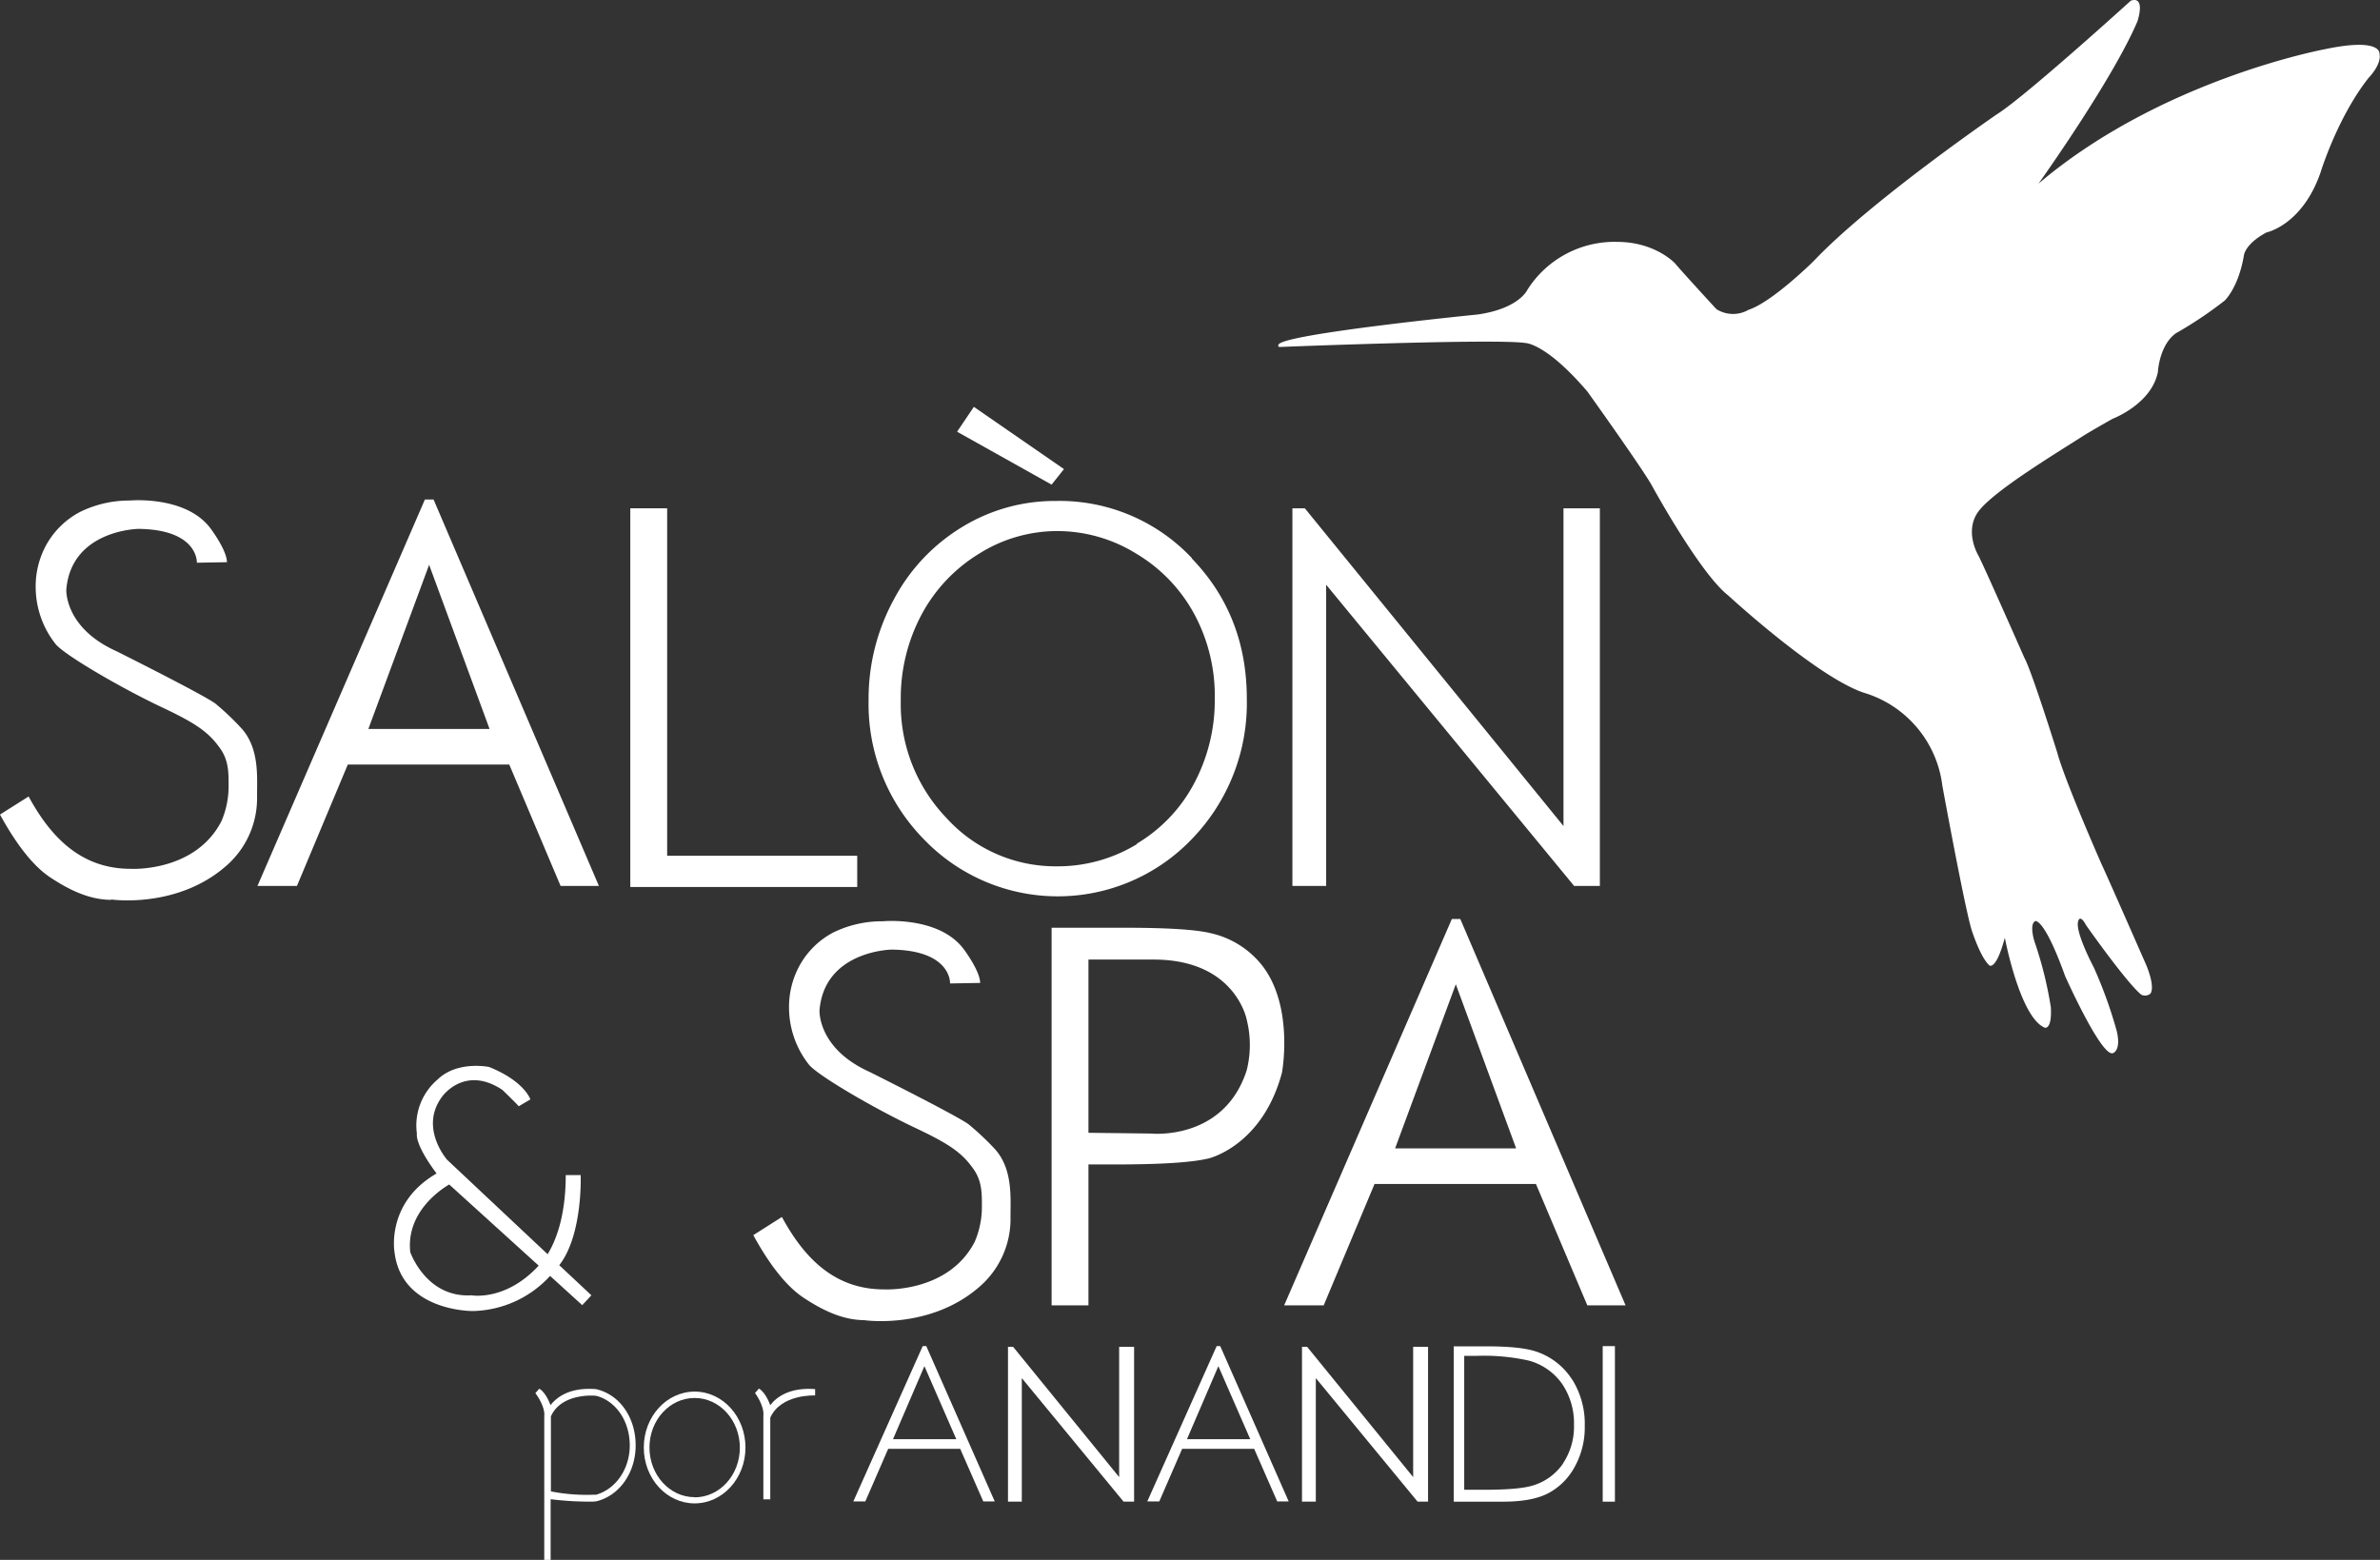
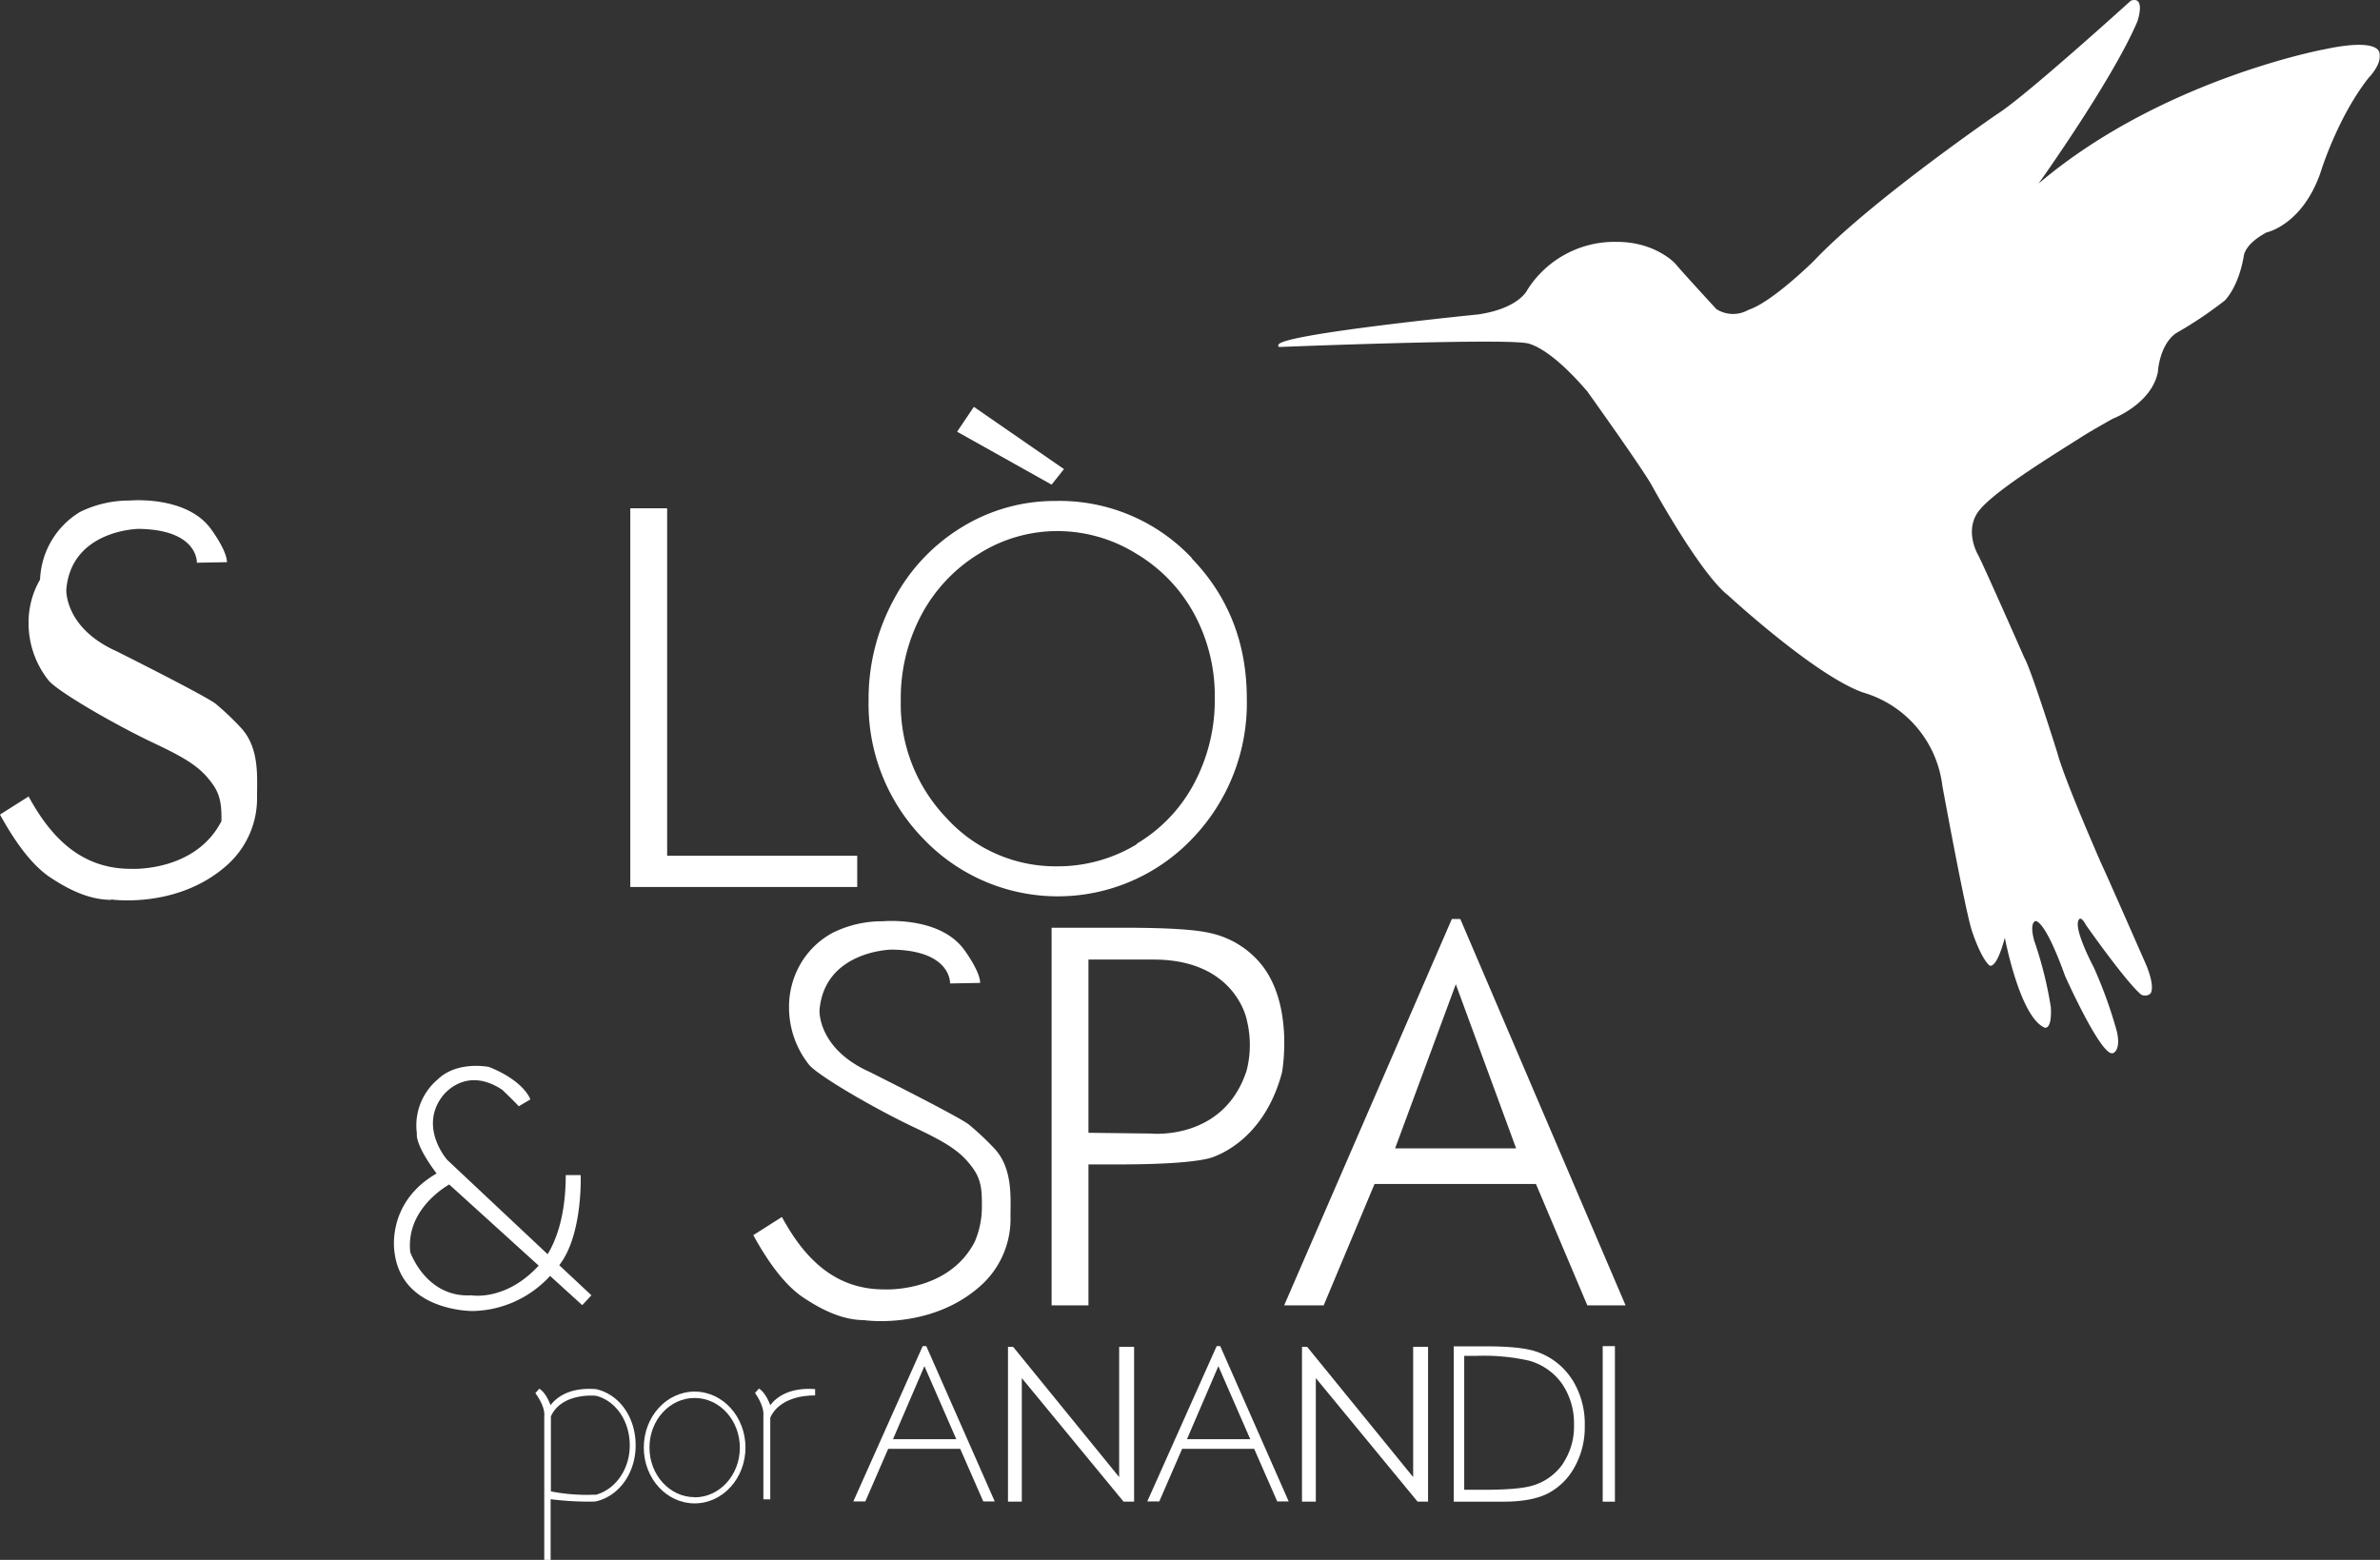
<svg xmlns="http://www.w3.org/2000/svg" id="Capa_1" data-name="Capa 1" viewBox="0 0 444.25 291.23">
  <rect x="0" y="0" width="444.25" height="291.23" fill="#333333" stroke="none" />
  <defs>
    <style>.cls-1{fill:#fff;}</style>
  </defs>
  <title>logo bco</title>
  <g id="Capa_2" data-name="Capa 2">
    <g id="Capa_1-2" data-name="Capa 1-2">
      <path class="cls-1" d="M111.22,259.34h-.08c-4.71-.34-7.15,1.42-8.38,3h0s-.8-2.32-2.1-3.07l-.73.83s1.88,2.4,1.66,4.34h0v26.83h1.19V279.9a58.25,58.25,0,0,0,7.92.45l.57-.05c4.29-1,7.38-5.3,7.38-10.45s-2.93-9.49-7.42-10.51m-.08,19.72h-.32a34.62,34.62,0,0,1-8-.62v-14c2-4.47,8.29-3.86,8.29-3.86l.37.07c3.62,1.07,6.06,4.8,6.06,9.22s-2.65,8.2-6.35,9.21" />
-       <path class="cls-1" d="M20.79,168c-4.19,0-8-1.94-11.38-4.17S2.87,157.32,0,152.08l5.34-3.38c4.12,7.58,9.76,13.51,19.07,13.51,0,0,12,.68,16.93-8.91a16.59,16.59,0,0,0,1.33-6.77c0-2.31,0-4.57-1.57-6.79-2.15-3.06-4.51-4.69-11-7.75-7.76-3.67-18.39-9.9-19.79-11.83a17.21,17.21,0,0,1-3.65-10.54,16,16,0,0,1,2.15-8.19A15.45,15.45,0,0,1,14.9,95.6a20.71,20.71,0,0,1,9.31-2.15s10.56-1,15.15,5.29c0,0,3,4,3,6.22l-5.61.1s.32-6.19-10.91-6.32c0,0-12.52.18-13.46,11.32,0,0-.41,7.14,9.38,11.53,0,0,16,8,18.41,9.74a48.91,48.91,0,0,1,5,4.76c3.26,3.73,2.81,9,2.81,12.5a16.73,16.73,0,0,1-5.68,13c-9.2,8.15-21.56,6.34-21.56,6.34" />
+       <path class="cls-1" d="M20.79,168c-4.19,0-8-1.94-11.38-4.17S2.87,157.32,0,152.08l5.34-3.38c4.12,7.58,9.76,13.51,19.07,13.51,0,0,12,.68,16.93-8.91c0-2.31,0-4.57-1.57-6.79-2.15-3.06-4.51-4.69-11-7.75-7.76-3.67-18.39-9.9-19.79-11.83a17.21,17.21,0,0,1-3.65-10.54,16,16,0,0,1,2.15-8.19A15.45,15.45,0,0,1,14.9,95.6a20.71,20.71,0,0,1,9.31-2.15s10.56-1,15.15,5.29c0,0,3,4,3,6.22l-5.61.1s.32-6.19-10.91-6.32c0,0-12.52.18-13.46,11.32,0,0-.41,7.14,9.38,11.53,0,0,16,8,18.41,9.74a48.91,48.91,0,0,1,5,4.76c3.26,3.73,2.81,9,2.81,12.5a16.73,16.73,0,0,1-5.68,13c-9.2,8.15-21.56,6.34-21.56,6.34" />
      <path class="cls-1" d="M161.4,246.47c-4.19,0-8-1.94-11.38-4.17s-6.54-6.46-9.41-11.7l5.34-3.39c4.12,7.59,9.76,13.52,19.07,13.52,0,0,12,.68,16.93-8.91a16.56,16.56,0,0,0,1.33-6.77c0-2.31,0-4.57-1.57-6.79-2.15-3.06-4.51-4.69-11-7.75-7.75-3.67-18.38-9.9-19.78-11.83a17.21,17.21,0,0,1-3.65-10.54,16,16,0,0,1,2.15-8.19,15.37,15.37,0,0,1,6.06-5.83A20.71,20.71,0,0,1,164.8,172s10.56-1,15.15,5.29c0,0,3,4,3,6.22l-5.61.1s.32-6.18-10.91-6.32c0,0-12.52.18-13.46,11.32,0,0-.41,7.14,9.38,11.53,0,0,16,8,18.41,9.74a50.5,50.5,0,0,1,5.05,4.76c3.25,3.73,2.81,9,2.81,12.5a16.73,16.73,0,0,1-5.68,13c-9.2,8.15-21.56,6.34-21.56,6.34" />
-       <path class="cls-1" d="M80.93,93.26l30.86,72.14h-7.15l-9.58-22.66H64.92L55.43,165.4H48.06L79.31,93.26Zm-.83,12.19L68.76,136.09H91.38Z" />
      <path class="cls-1" d="M272.58,171.58l30.85,72.13h-7.14l-9.59-22.66H256.57l-9.49,22.66H239.7L271,171.58Zm-.84,12.18L260.41,214.4H283Z" />
      <polygon class="cls-1" points="117.65 94.9 124.53 94.9 124.53 159.77 160.01 159.77 160.01 165.6 117.65 165.6 117.65 94.9" />
-       <polygon class="cls-1" points="241.24 165.4 241.24 94.9 243.56 94.9 291.84 154.22 291.84 94.9 298.63 94.9 298.63 165.4 293.82 165.4 247.54 109.17 247.54 165.4 241.24 165.4" />
      <polygon class="cls-1" points="188.15 280.35 188.15 251.44 189.1 251.44 208.9 275.77 208.9 251.44 211.69 251.44 211.69 280.35 209.72 280.35 190.73 257.29 190.73 280.35 188.15 280.35" />
      <polygon class="cls-1" points="243.03 280.35 243.03 251.44 243.98 251.44 263.78 275.77 263.78 251.44 266.56 251.44 266.56 280.35 264.6 280.35 245.61 257.29 245.61 280.35 243.03 280.35" />
      <path class="cls-1" d="M239.32,200.15c-3.63,13.8-13.72,16.13-13.72,16.13q-4.68,1.13-17.51,1.12h-4.92v26.31h-6.88v-70.5H210q11.79,0,15.92,1a16.93,16.93,0,0,1,9.64,6c6,7.66,3.75,19.94,3.75,19.94m-24-21H203.17v32.34l11.66.14s13.62,1.45,17.88-11.81a19.37,19.37,0,0,0,0-9.45s-2.07-11.22-17.36-11.22" />
      <path class="cls-1" d="M172.9,251.32l12.78,29h-2.14l-4.31-9.83H165.79l-4.27,9.83h-2.24l12.95-29Zm-.35,3.74-5.86,13.63H178.5Z" />
      <path class="cls-1" d="M227.77,251.32l12.78,29h-2.14l-4.31-9.83H220.66l-4.27,9.83h-2.24l12.95-29Zm-.35,3.74-5.86,13.63h11.81Z" />
      <path class="cls-1" d="M293.41,257.5a12.67,12.67,0,0,0-6.6-5.14c-2-.69-5.12-1-9.46-1h-6v29h9.24q5.43,0,8.44-1.59a12,12,0,0,0,4.89-4.89,15.16,15.16,0,0,0,1.89-7.68,15.54,15.54,0,0,0-2.38-8.7m-1.67,15.74a10.45,10.45,0,0,1-5.64,4.1q-2.55.8-9.14.8h-3.67v-25h2.24a38.31,38.31,0,0,1,9.84.89,11.15,11.15,0,0,1,6.2,4.35A13.06,13.06,0,0,1,293.8,266a12.37,12.37,0,0,1-2.06,7.23" />
      <rect class="cls-1" x="299.16" y="251.32" width="2.28" height="29.04" />
      <polygon class="cls-1" points="181.78 75.96 178.65 80.6 196.29 90.48 198.6 87.58 181.78 75.96" />
      <path class="cls-1" d="M222.45,104.17A33.91,33.91,0,0,0,197,93.53a33.07,33.07,0,0,0-17.45,4.89A34.91,34.91,0,0,0,166.8,112a38.75,38.75,0,0,0-4.67,18.76,36,36,0,0,0,10.25,25.86,34.64,34.64,0,0,0,49,1.12c.38-.36.75-.74,1.12-1.12a36.47,36.47,0,0,0,10.23-26.15q0-15.56-10.26-26.2m-10.27,53.34a28.37,28.37,0,0,1-14.9,4.13,27.44,27.44,0,0,1-20.61-9,30.67,30.67,0,0,1-8.55-22,33.13,33.13,0,0,1,3.88-16,29.71,29.71,0,0,1,10.74-11.37,27.4,27.4,0,0,1,14.56-4.22,28,28,0,0,1,14.78,4.22,29.42,29.42,0,0,1,10.81,11.25,32.17,32.17,0,0,1,3.84,15.72,33.07,33.07,0,0,1-3.84,15.89,28.68,28.68,0,0,1-10.69,11.27" />
      <path class="cls-1" d="M301.92,45.16a19.24,19.24,0,0,0-16.85,9s-1.55,3.44-9.2,4.55c0,0-36.62,3.65-37.23,5.65,0,0-.26.5.45.41,0,0,40.09-1.59,45.65-.73,0,0,3.83,0,11.58,9.08,0,0,10.61,14.84,12.08,17.64,0,0,8.93,16.32,14.18,20.4,0,0,16.42,15.15,25.29,18.16a20.75,20.75,0,0,1,14.69,17.38s4.08,22.3,5.44,26.85c0,0,1.6,5.12,3.34,6.7,0,0,1.24,1,2.88-5.18,0,0,2.8,14.85,7.44,16.79,0,0,1.38.52,1.15-3.8a72.08,72.08,0,0,0-3.08-12.36s-1-3.19.19-3.74c0,0,1.67-.56,5.55,10.26,0,0,6.93,15.52,9,14.37,0,0,1.48-.51.65-4.07a83.88,83.88,0,0,0-4.3-11.92s-3.7-6.93-2.86-8.74c0,0,.32-1.2,1.43.88,0,0,7.44,10.59,10.26,12.94a1.55,1.55,0,0,0,1.71-.14s1.06-.88-.7-5.27c0,0-7.81-17.79-8.31-18.76,0,0-6.89-15.62-8.32-20.93,0,0-4.81-15.39-6.15-17.75,0,0-7.49-17-8.6-19.13,0,0-2.79-4.6.12-8.36l.12-.14c3.09-3.79,13.91-10.36,19.27-13.78,0,0,1.2-.78,5.54-3.23,0,0,7.26-2.73,8.46-8.73,0,0,.23-4.95,3.33-7.22a74.67,74.67,0,0,0,9.14-6.12s2.55-2.38,3.57-8.34c0,0,.09-2.17,4.25-4.39,0,0,6.65-1.34,10.07-11.18,0,0,3.12-10.27,9-17.71,0,0,2.45-2.45,2-4.49,0,0,.41-3.06-10.2-.82,0,0-30.49,5.61-53.44,25.09,0,0,13.77-19.27,18.46-30.29,0,0,1.63-4.79-1.22-3.87,0,0-19.89,18.05-25,21.21,0,0-23.66,16.25-34.2,27.4,0,0-7.75,7.68-12.17,9.11a5.78,5.78,0,0,1-6-.13s-6.45-7-7.68-8.5c0,0-3.67-4.05-10.85-4.05" />
      <path class="cls-1" d="M129.66,259.81c-5.24,0-9.49,4.67-9.49,10.44s4.25,10.43,9.49,10.43,9.49-4.67,9.49-10.43-4.24-10.44-9.49-10.44m0,19.71c-4.66,0-8.43-4.15-8.43-9.27S125,261,129.66,261s8.44,4.15,8.44,9.28-3.78,9.27-8.44,9.27" />
      <path class="cls-1" d="M143.76,262.31h0s-.8-2.32-2.1-3.07l-.73.83s1.78,2.36,1.56,4.3v15.55h1.29V264.68c2-4.47,8.37-4.15,8.37-4.15v-1.19c-4.71-.34-7.15,1.42-8.38,3" />
      <path class="cls-1" d="M110.39,241.83l-6-5.62c4.43-5.66,4-16.82,4-16.82H105.6c0,7.78-1.91,12.37-3.38,14.77L83.47,216.54s-5.31-6-.92-11.83c0,0,4.18-5.92,11.22-1.23,0,0,2.55,2.45,3.06,3.06L99,205.26s-1.09-3.41-7.72-6.06c0,0-5.92-1.23-9.59,2.34a11.24,11.24,0,0,0-3.87,10.13s-.51,1.81,3.67,7.42c-9.5,5.48-7.85,14.68-7.85,14.68,1.32,11.12,14.58,11,14.58,11a20.08,20.08,0,0,0,14.46-6.56l6,5.46Zm-9.84-5.54C94.38,243,88,241.83,88,241.83c-8.46.51-11.42-8.06-11.42-8.06-.8-7.38,5.61-11.66,7.27-12.63Z" />
    </g>
  </g>
</svg>